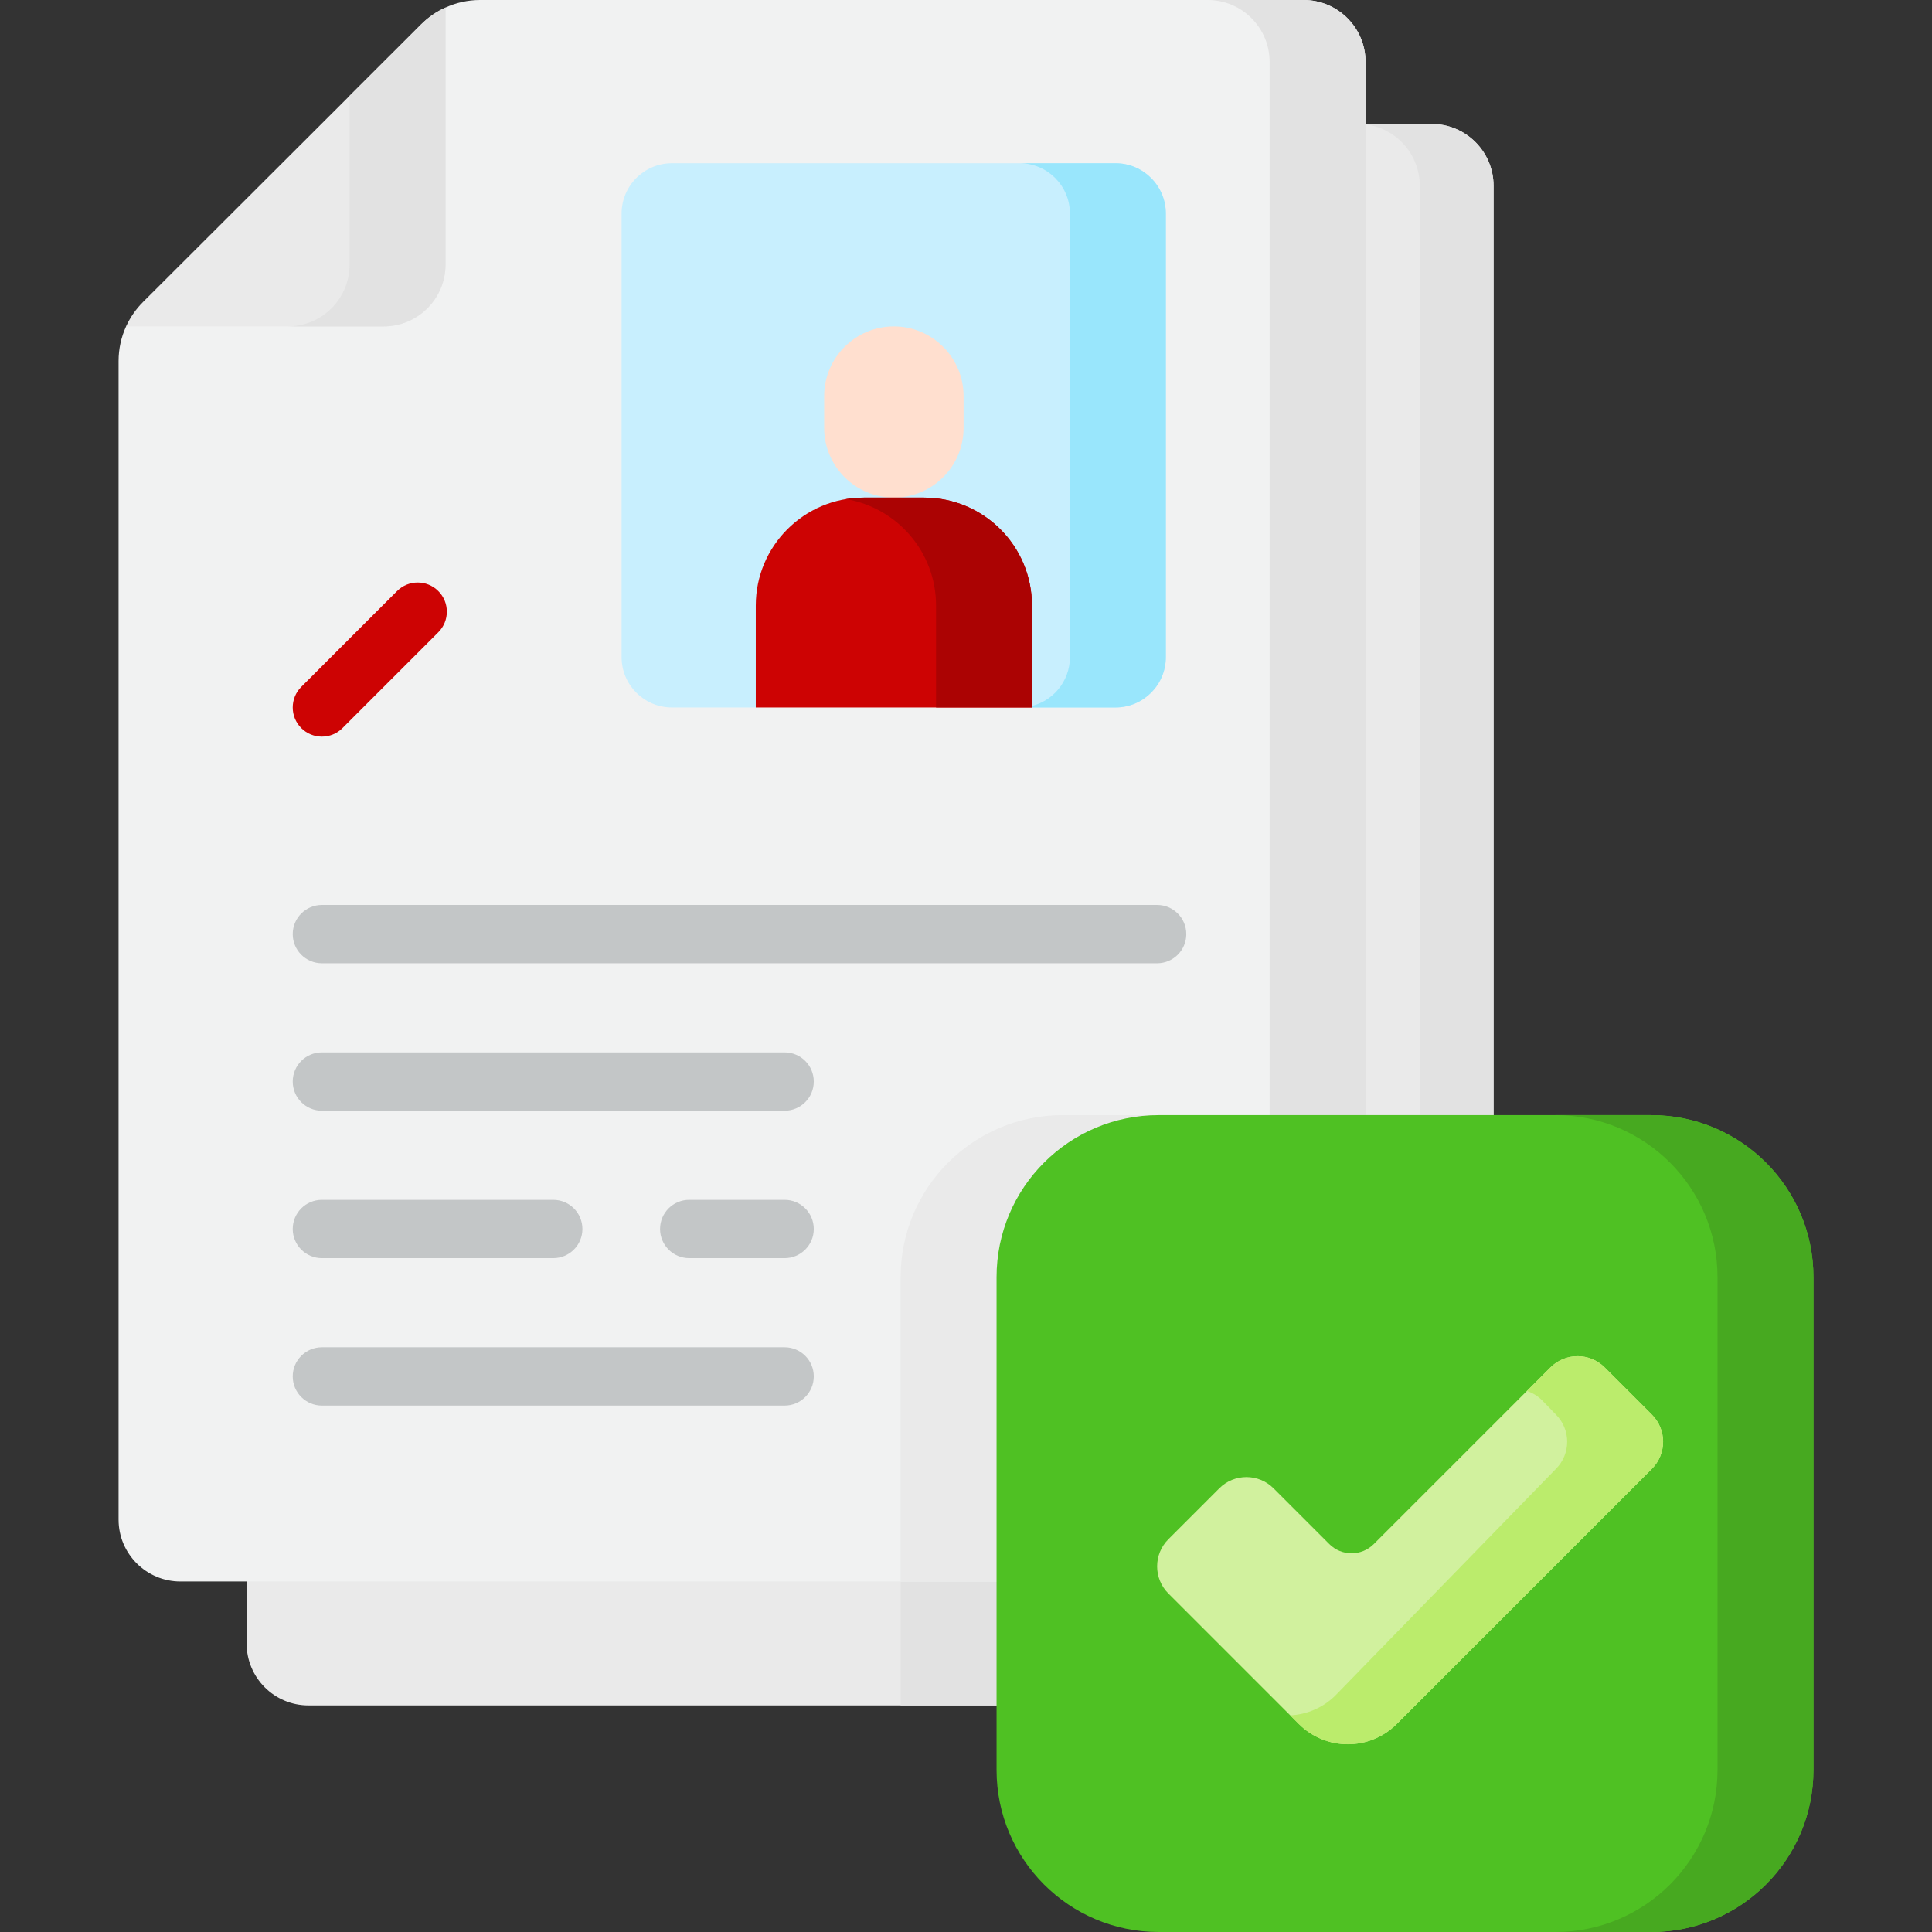
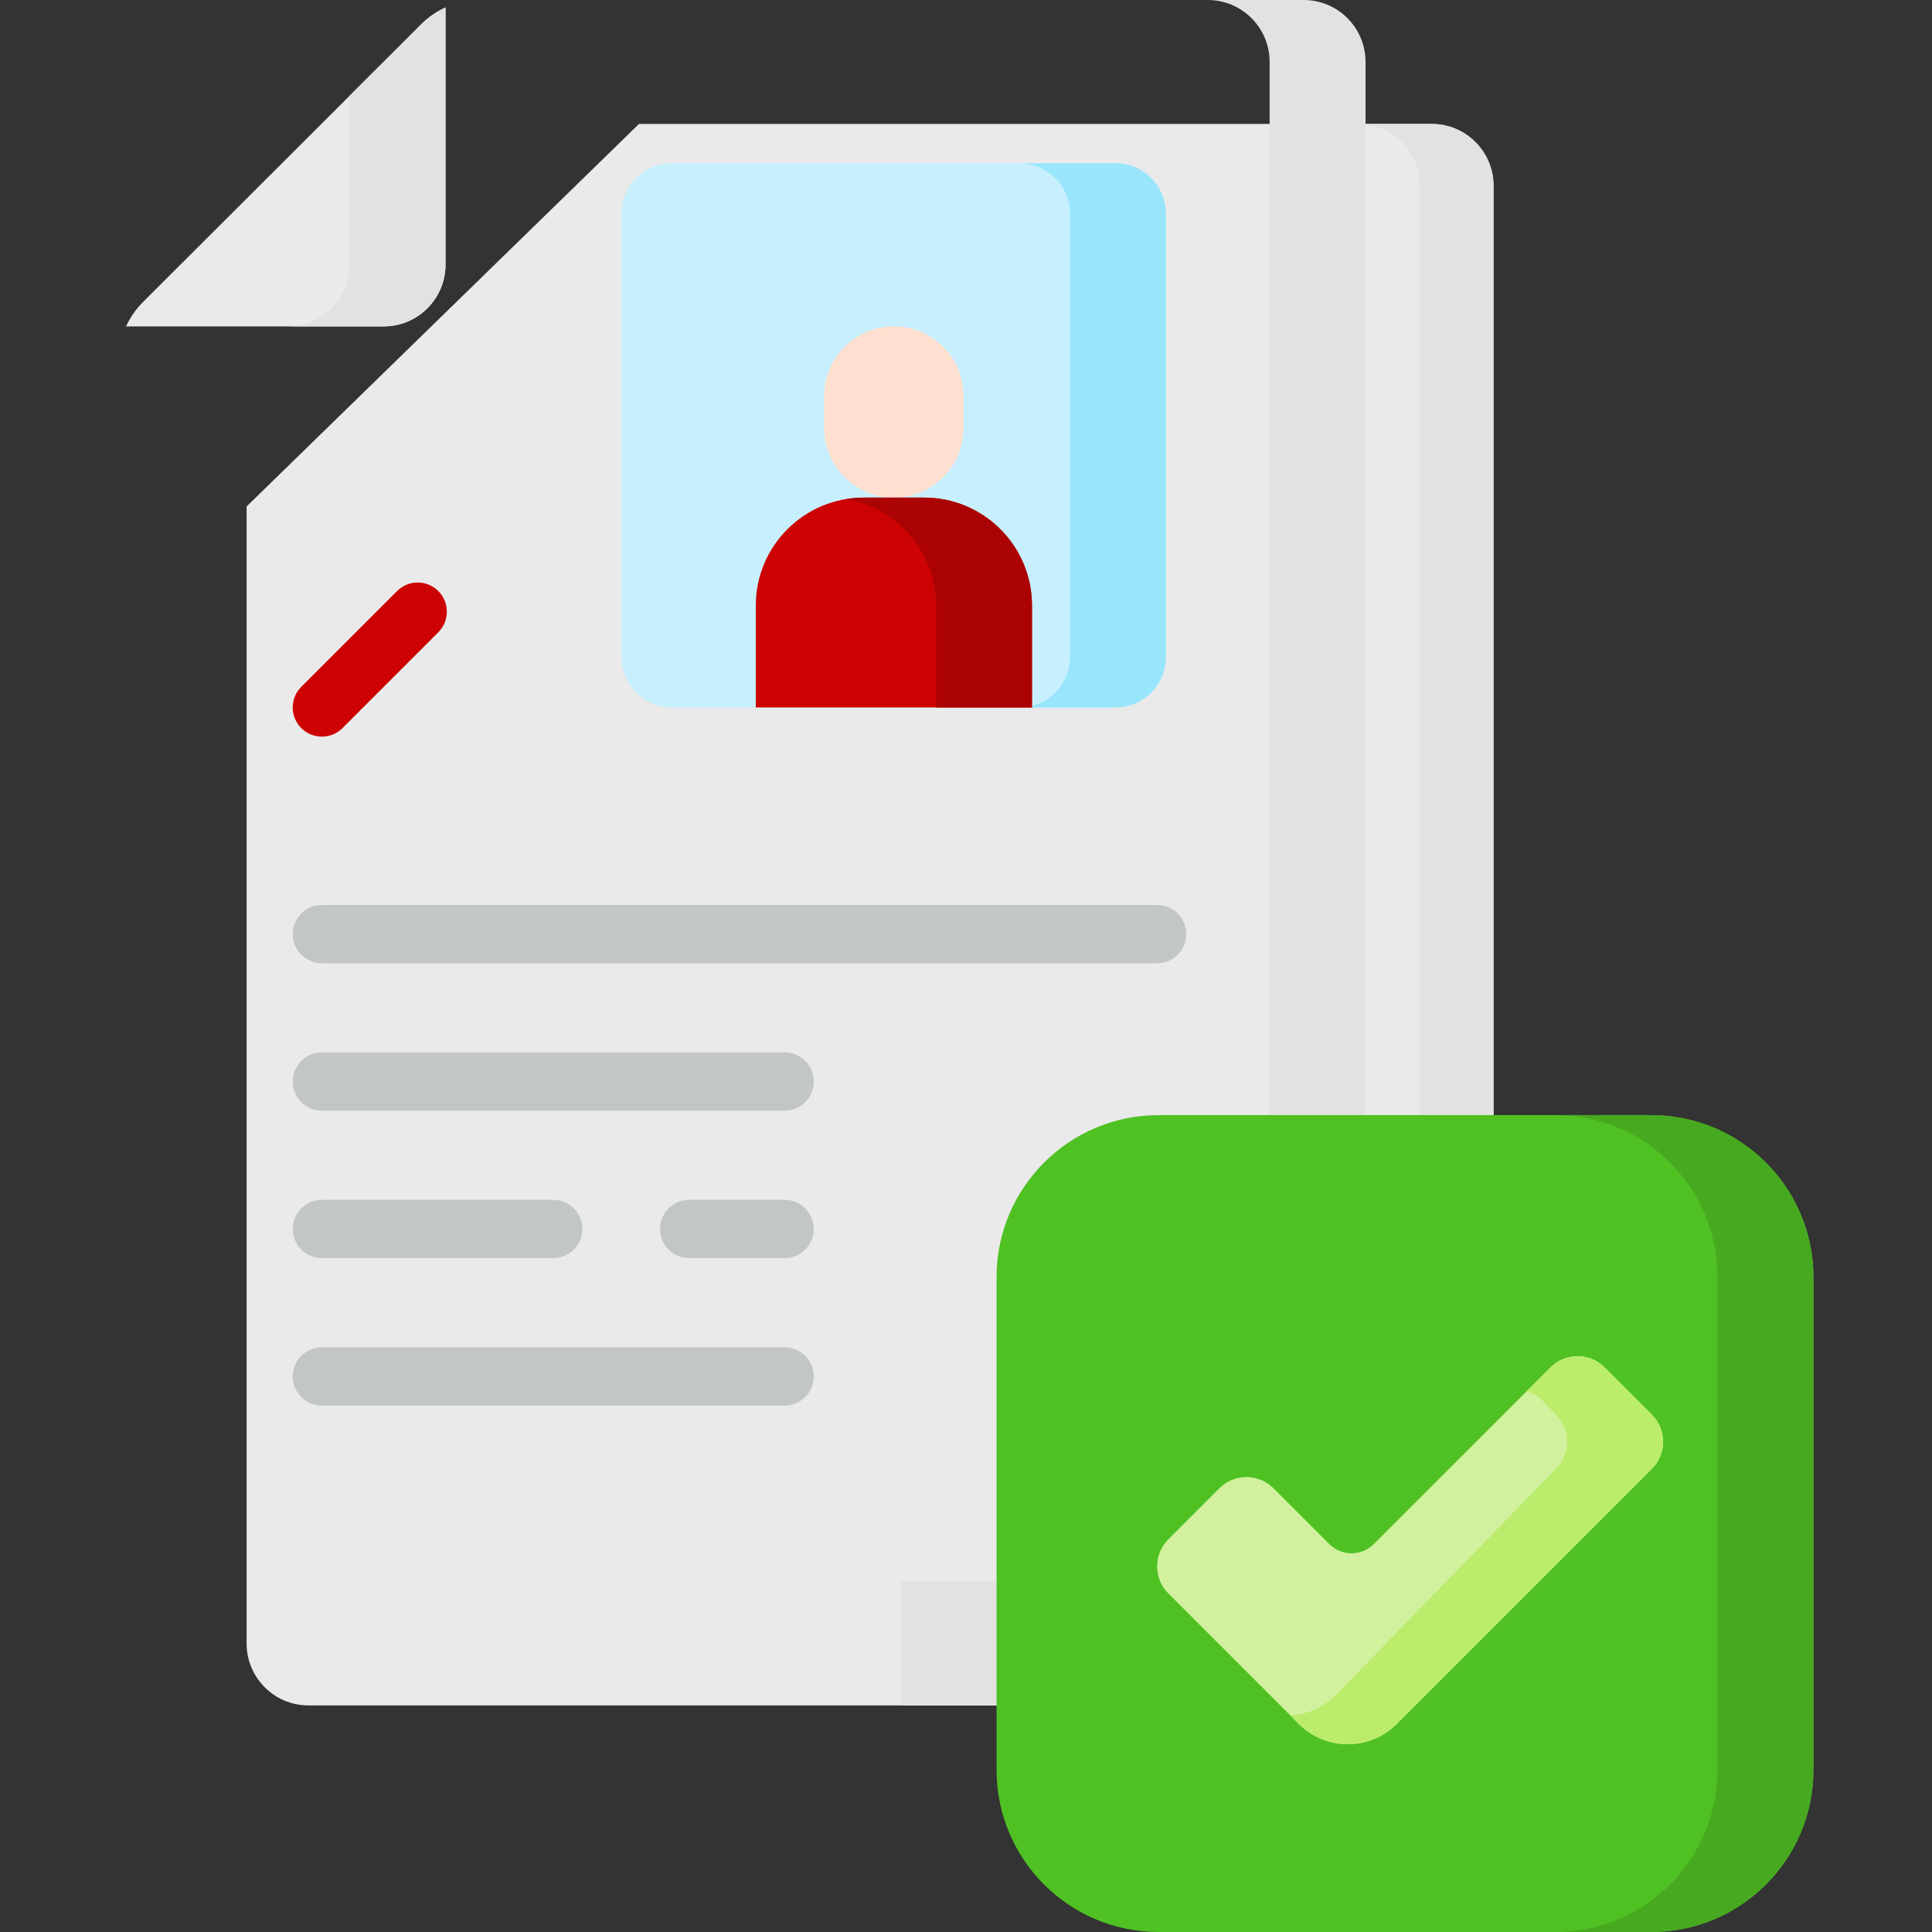
<svg xmlns="http://www.w3.org/2000/svg" width="200" height="200" viewBox="0 0 200 200" fill="none">
  <rect x="0" y="0" width="200" height="200" fill="#333333" stroke="none" />
  <g clip-path="url(#clip0_550_540)">
    <path d="M154.612 19.235V176.543H31.932C28.395 176.543 25.53 173.674 25.53 170.137V52.427L66.15 12.829H148.206C151.743 12.829 154.612 15.698 154.612 19.235Z" fill="#EAEAEA" />
    <path d="M154.612 115.437V176.543H93.232V132.221C93.232 122.95 100.745 115.437 110.017 115.437H154.612Z" fill="#E2E2E2" />
    <path d="M148.207 12.83H140.568C144.106 12.83 146.974 15.698 146.974 19.235V176.543H154.613V19.236C154.613 15.698 151.745 12.83 148.207 12.83Z" fill="#E2E2E2" />
-     <path d="M141.36 6.406V163.714H18.68C15.143 163.714 12.274 160.845 12.274 157.308V37.368C12.274 36.121 12.543 34.901 13.051 33.791L46.121 0.777C47.232 0.27 48.447 0 49.69 0H134.954C138.491 0 141.36 2.869 141.36 6.406Z" fill="#F1F2F2" />
    <path d="M119.946 115.437L141.361 163.714H93.232V132.221C93.232 122.95 100.745 115.437 110.017 115.437H119.946Z" fill="#EAEAEA" />
    <path d="M134.954 0H125.024C128.562 0 131.43 2.868 131.43 6.405V163.712H141.36V6.405C141.36 2.868 138.492 0 134.954 0V0Z" fill="#E2E2E2" />
    <path d="M170.942 200H119.946C110.677 200 103.163 192.486 103.163 183.216V132.22C103.163 122.951 110.677 115.437 119.946 115.437H170.942C180.212 115.437 187.726 122.951 187.726 132.22V183.216C187.726 192.486 180.212 200 170.942 200Z" fill="#4FC123" />
    <path d="M170.943 115.437H161.013C170.282 115.437 177.796 122.951 177.796 132.22V183.216C177.796 192.486 170.282 200 161.013 200H170.943C180.212 200 187.726 192.486 187.726 183.216V132.22C187.727 122.951 180.212 115.437 170.943 115.437Z" fill="#47A920" />
    <path d="M46.121 0.776V27.384C46.121 30.921 43.252 33.791 39.715 33.791H13.051C13.473 32.861 14.065 32.004 14.801 31.267L36.19 9.915L43.594 2.523C44.331 1.786 45.188 1.195 46.121 0.776Z" fill="#EAEAEA" />
    <path d="M46.121 0.776V27.384C46.121 30.921 43.252 33.791 39.715 33.791H29.787C33.324 33.791 36.19 30.921 36.19 27.384V9.915L43.594 2.523C44.33 1.786 45.188 1.195 46.121 0.776Z" fill="#E2E2E2" />
    <path d="M137.61 159.842L131.838 154.07C130.287 152.519 127.772 152.519 126.221 154.07L120.95 159.341C119.398 160.893 119.398 163.407 120.95 164.959L134.455 178.464C137.254 181.263 141.792 181.263 144.591 178.464L171 152.055C172.552 150.504 172.552 147.989 171 146.438L166.118 141.555C164.567 140.004 162.052 140.004 160.501 141.555L142.213 159.842C140.942 161.114 138.882 161.114 137.61 159.842Z" fill="#D1F19E" />
    <path d="M171 146.438L166.118 141.555C164.567 140.004 162.052 140.004 160.5 141.555L158.06 143.996C158.635 144.183 159.176 144.502 159.633 144.959L161.07 146.438C162.621 147.989 162.621 150.504 161.07 152.055L138.26 175.493C136.956 176.798 135.273 177.486 133.565 177.574L134.455 178.464C137.254 181.263 141.792 181.263 144.591 178.464L171 152.054C172.551 150.504 172.551 147.988 171 146.438Z" fill="#BBEC6C" />
    <path d="M115.474 73.237H106.829L92.518 69.951L78.239 73.237H69.561C66.682 73.237 64.347 70.903 64.347 68.023V22.11C64.347 19.23 66.682 16.895 69.561 16.895H115.475C118.354 16.895 120.689 19.23 120.689 22.11V68.023C120.688 70.903 118.354 73.237 115.474 73.237Z" fill="#C8EFFE" />
    <path d="M115.474 16.895H105.544C108.424 16.895 110.759 19.23 110.759 22.11V68.023C110.759 70.586 108.909 72.718 106.471 73.155L106.829 73.237H115.474C118.354 73.237 120.688 70.903 120.688 68.023V22.11C120.688 19.23 118.354 16.895 115.474 16.895Z" fill="#99E6FC" />
    <path d="M92.534 51.512C88.548 51.512 85.317 48.281 85.317 44.295V41.007C85.317 37.021 88.548 33.79 92.534 33.79C96.519 33.79 99.75 37.021 99.75 41.007V44.295C99.75 48.281 96.519 51.512 92.534 51.512Z" fill="#FFDFCF" />
    <path d="M95.656 51.512H89.411C83.241 51.512 78.239 56.514 78.239 62.684V73.237H106.829V62.684C106.829 56.514 101.827 51.512 95.656 51.512Z" fill="#CD0303" />
    <path d="M95.656 51.512H89.412C88.783 51.512 88.168 51.566 87.569 51.666C92.862 52.545 96.899 57.142 96.899 62.685V73.237H106.829V62.684C106.829 56.514 101.827 51.512 95.656 51.512Z" fill="#AB0303" />
    <path d="M119.786 99.717H33.321C31.654 99.717 30.303 98.366 30.303 96.699C30.303 95.032 31.654 93.681 33.321 93.681H119.786C121.453 93.681 122.804 95.032 122.804 96.699C122.804 98.366 121.453 99.717 119.786 99.717Z" fill="#C3C6C7" />
    <path d="M81.224 114.98H33.321C31.654 114.98 30.303 113.629 30.303 111.961C30.303 110.294 31.654 108.943 33.321 108.943H81.224C82.891 108.943 84.242 110.294 84.242 111.961C84.242 113.629 82.891 114.98 81.224 114.98Z" fill="#C3C6C7" />
    <path d="M81.224 130.242H71.348C69.68 130.242 68.33 128.891 68.33 127.224C68.33 125.557 69.68 124.206 71.348 124.206H81.224C82.891 124.206 84.242 125.557 84.242 127.224C84.242 128.891 82.891 130.242 81.224 130.242Z" fill="#C3C6C7" />
    <path d="M57.273 130.242H33.321C31.654 130.242 30.303 128.891 30.303 127.224C30.303 125.557 31.654 124.206 33.321 124.206H57.273C58.94 124.206 60.291 125.557 60.291 127.224C60.291 128.891 58.939 130.242 57.273 130.242Z" fill="#C3C6C7" />
    <path d="M81.224 145.505H33.321C31.654 145.505 30.303 144.154 30.303 142.487C30.303 140.82 31.654 139.469 33.321 139.469H81.224C82.891 139.469 84.242 140.82 84.242 142.487C84.242 144.154 82.891 145.505 81.224 145.505Z" fill="#C3C6C7" />
    <path d="M33.321 76.255C32.548 76.255 31.776 75.96 31.187 75.371C30.008 74.192 30.008 72.281 31.187 71.103L41.105 61.185C42.284 60.006 44.195 60.006 45.373 61.185C46.552 62.364 46.552 64.275 45.373 65.453L35.455 75.371C34.866 75.96 34.093 76.255 33.321 76.255Z" fill="#CD0303" />
  </g>
  <defs>
    <clipPath id="clip0_550_540">
      <rect width="200" height="200" fill="white" />
    </clipPath>
  </defs>
</svg>